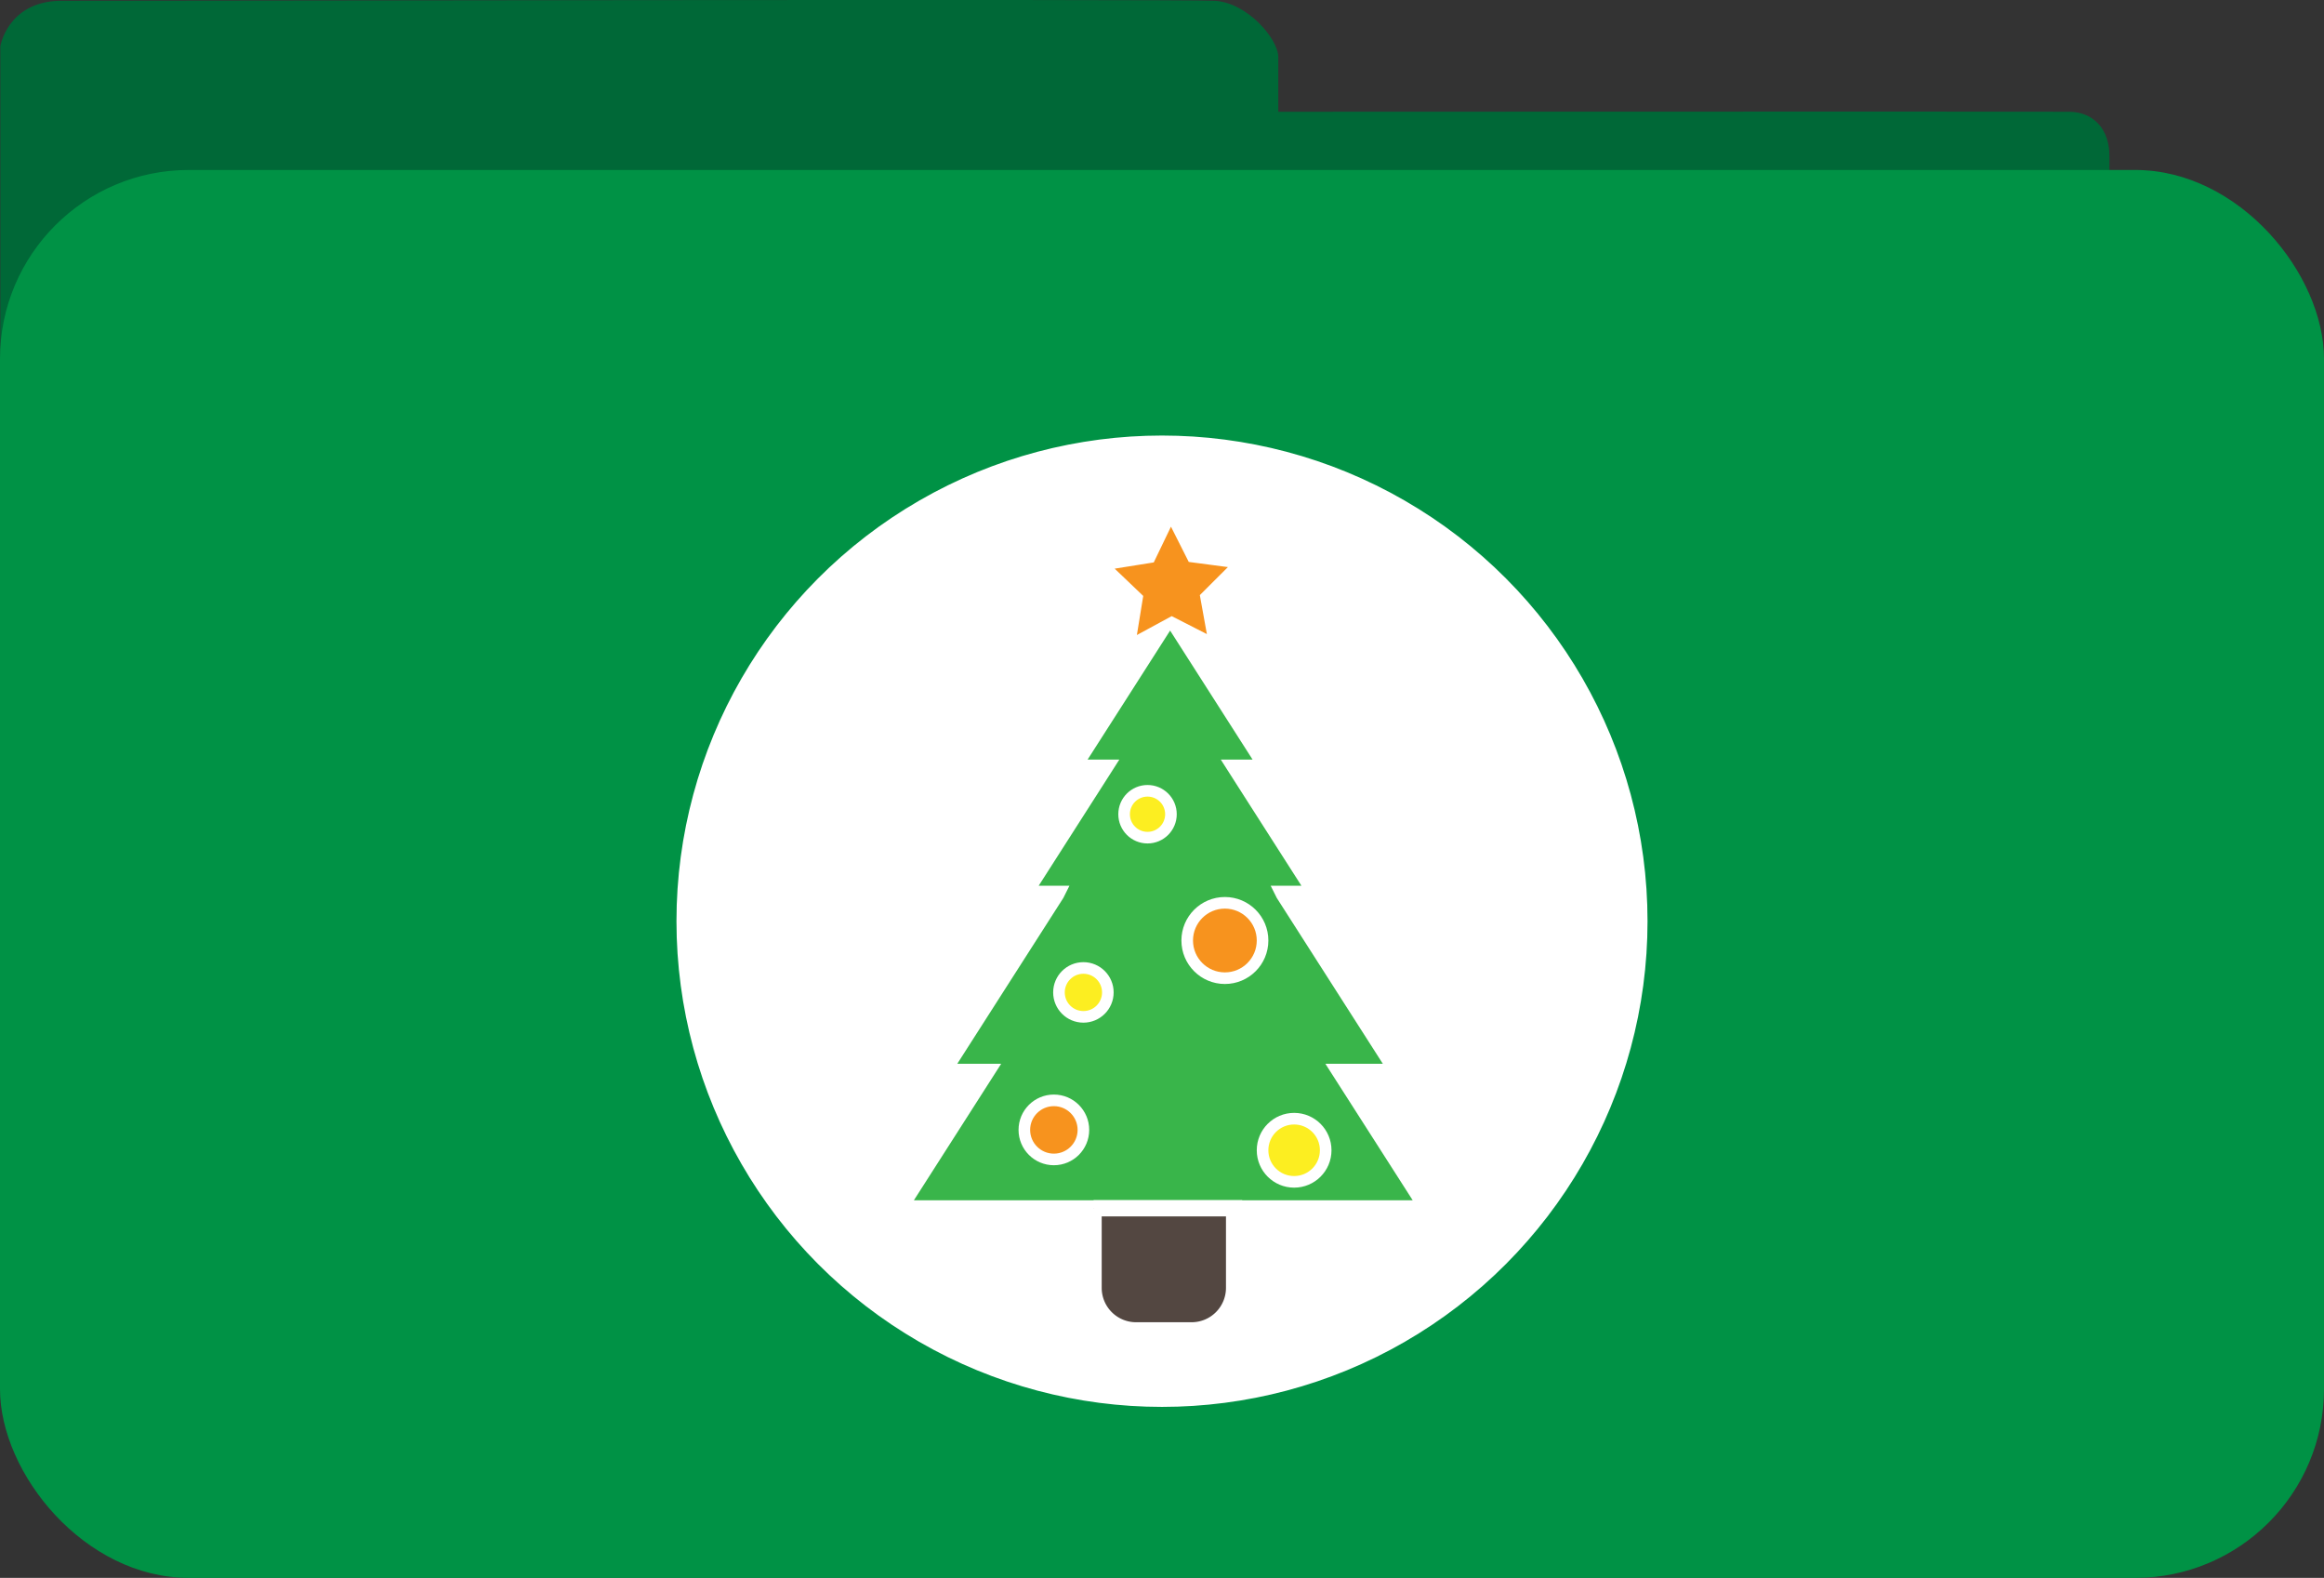
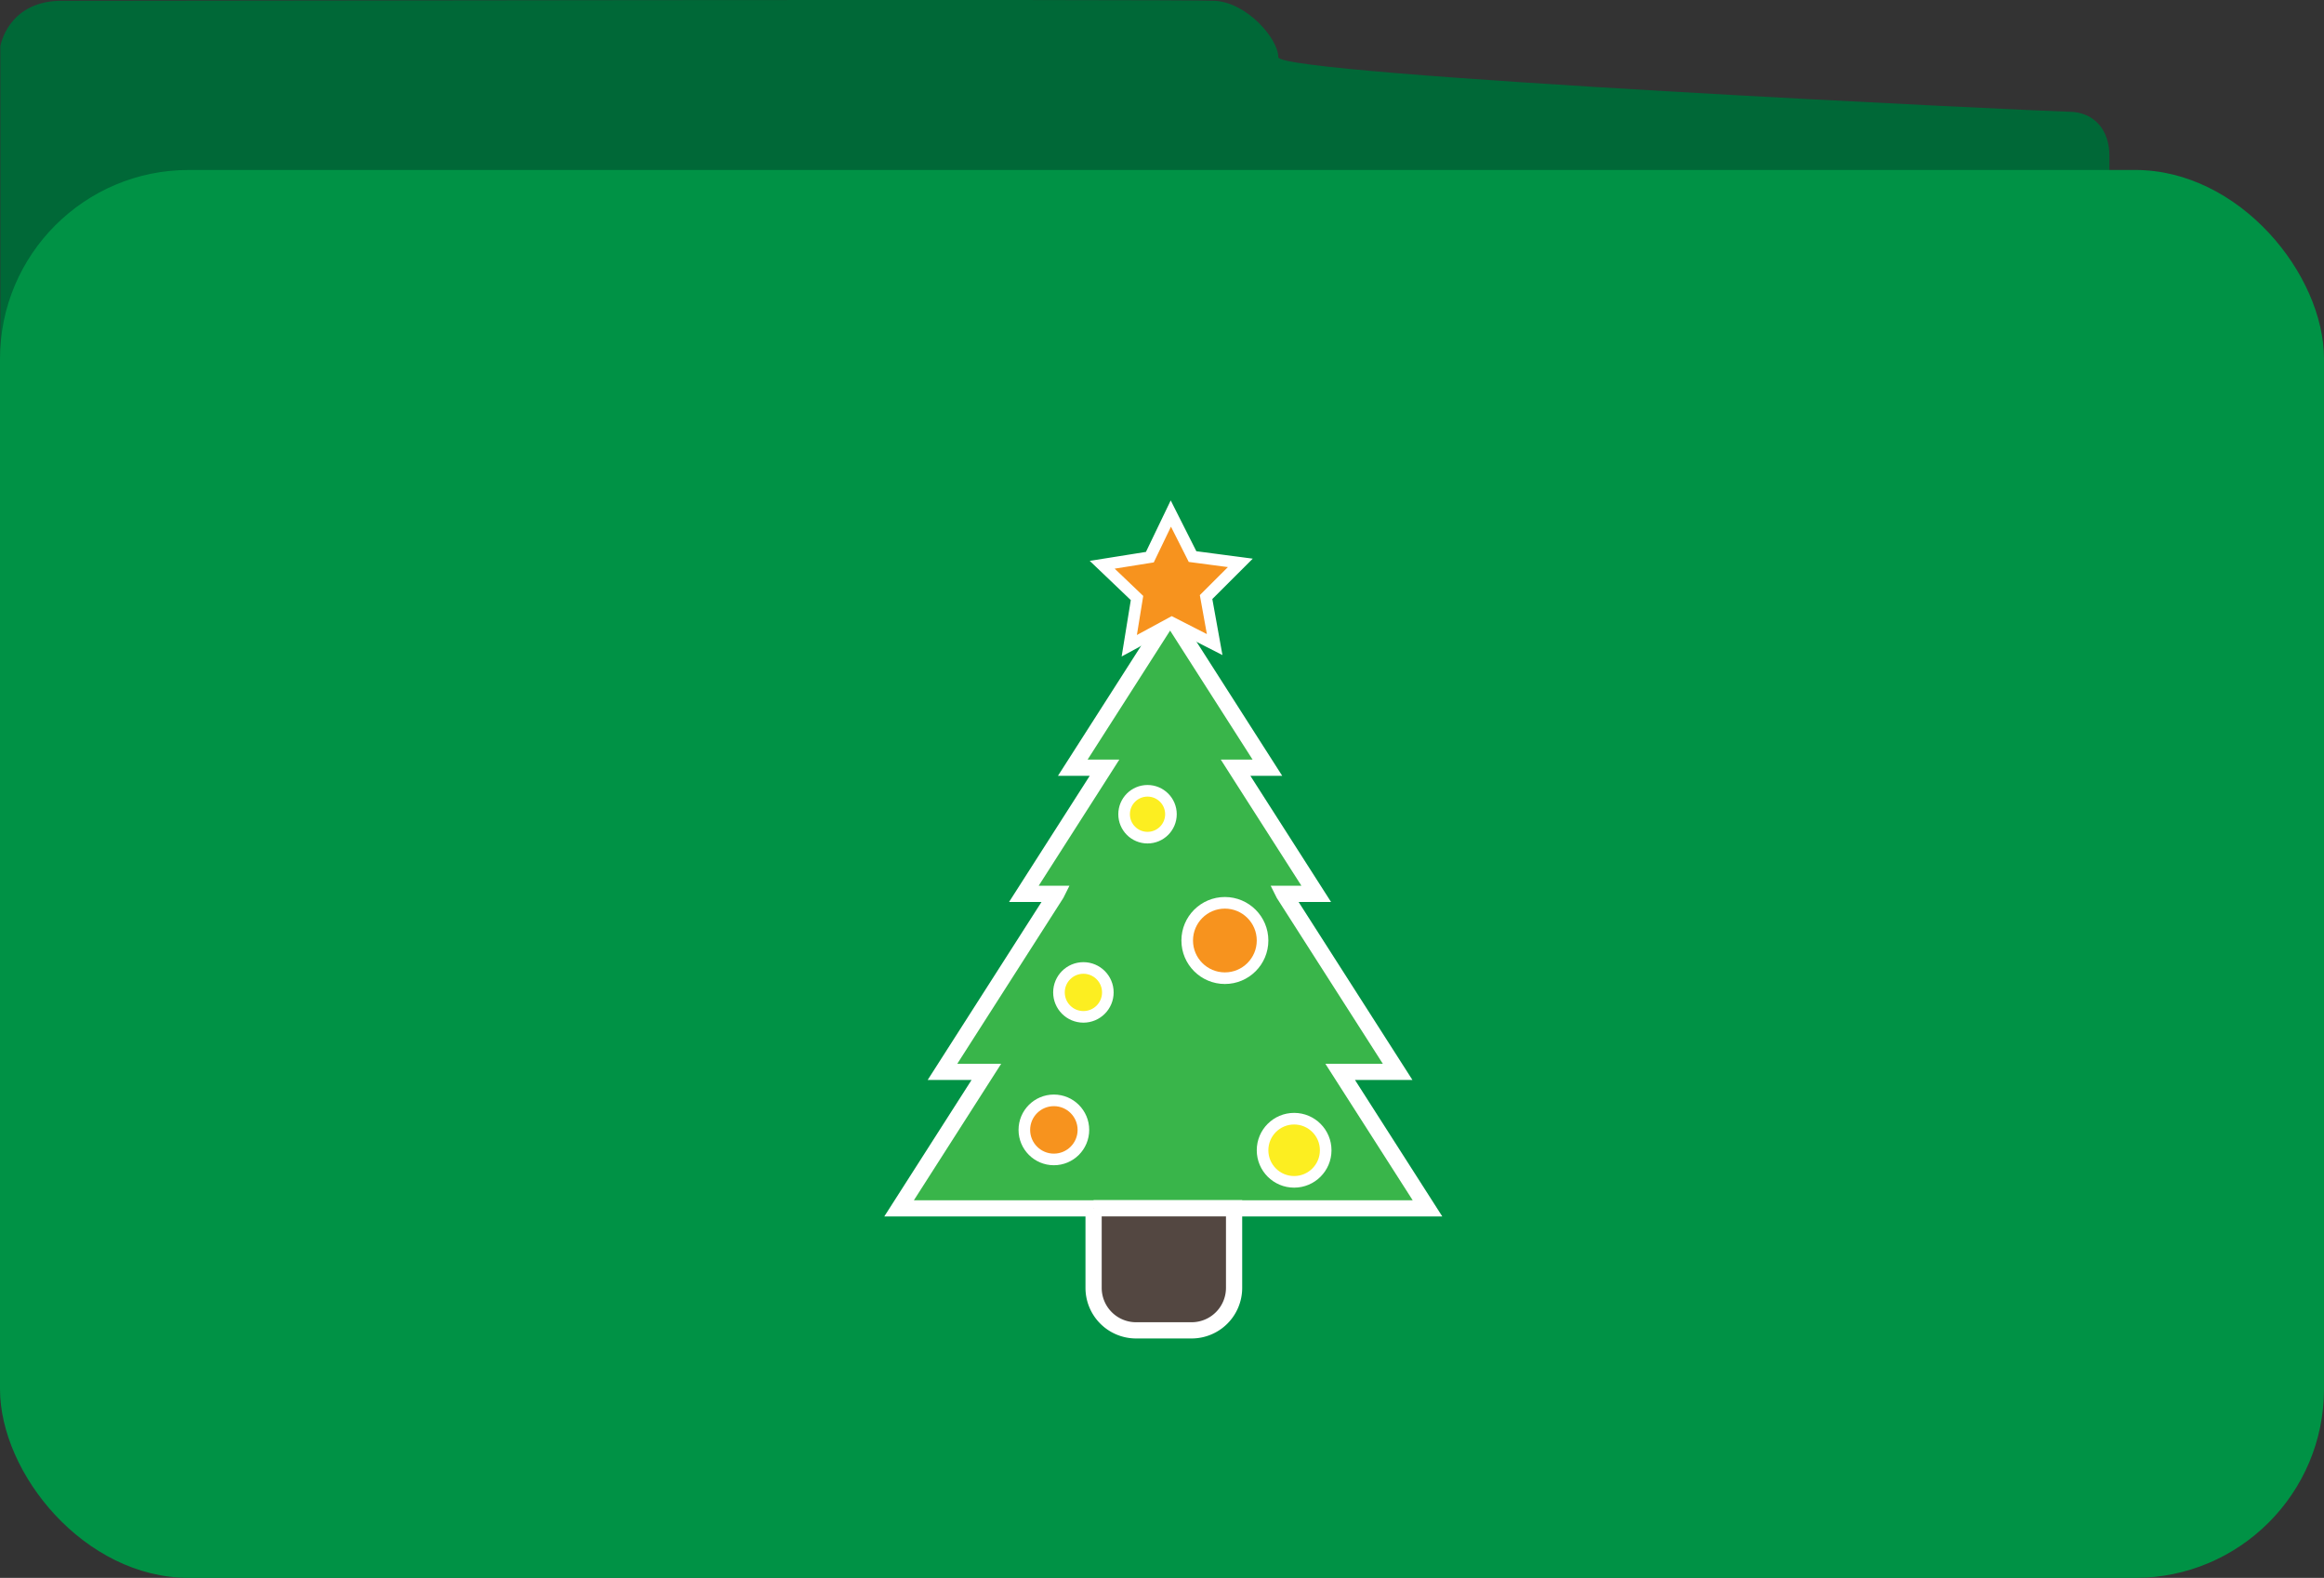
<svg xmlns="http://www.w3.org/2000/svg" viewBox="0 0 639 433.72">
  <rect x="0" y="0" width="639" height="433.72" fill="#333333" stroke="none" />
  <defs>
    <style>.a{fill:#006837;}.b{fill:#009245;}.c{fill:#fff;}.c,.d,.e,.f,.g{stroke:#fff;stroke-miterlimit:10;}.d{fill:#39b54a;}.d,.e{stroke-width:4.46px;}.e{fill:#534741;}.f{fill:#f7931e;}.f,.g{stroke-width:3.19px;}.g{fill:#fcee21;}</style>
  </defs>
-   <path class="a" d="M676.09,406V288s1.91-12,16.08-12.5c18.37,0,308.83-.5,317.83,0s17.48,10.53,17.48,15.5V306S1238,305.9,1245,306s11,5.21,11,12.05v35.8Z" transform="translate(-676 -275.28)" />
+   <path class="a" d="M676.09,406V288s1.91-12,16.08-12.5c18.37,0,308.83-.5,317.83,0s17.48,10.53,17.48,15.5S1238,305.9,1245,306s11,5.21,11,12.05v35.8Z" transform="translate(-676 -275.28)" />
  <rect class="b" y="46.72" width="639" height="387" rx="51.92" />
-   <circle class="c" cx="319.5" cy="253.22" r="133" />
  <polygon class="d" points="368.49 294.63 384.29 294.63 353 245.72 352.99 245.7 361.91 245.7 341.81 214.28 339.73 211.02 348.48 211.02 335.11 190.11 321.73 169.19 308.35 190.11 294.97 211.02 303.7 211.02 301.62 214.28 281.52 245.7 290.44 245.7 290.43 245.72 259.14 294.63 271.21 294.63 247.21 332.15 319.85 332.15 392.5 332.15 368.49 294.63" />
  <path class="e" d="M300.69,332.13h38.63a0,0,0,0,1,0,0V354a11.68,11.68,0,0,1-11.68,11.68H312.37A11.68,11.68,0,0,1,300.69,354v-21.9A0,0,0,0,1,300.69,332.13Z" />
  <polygon class="f" points="327.9 152.99 341.04 154.72 331.62 164.12 333.98 177.18 322.19 171.16 310.5 177.5 312.63 164.38 303.06 155.24 316.16 153.15 321.93 141.16 327.9 152.99" />
  <circle class="f" cx="289.77" cy="310.58" r="8.12" />
  <circle class="f" cx="336.79" cy="258.52" r="10.36" />
  <circle class="g" cx="315.52" cy="223.81" r="6.44" />
  <circle class="g" cx="355.83" cy="316.18" r="8.68" />
  <circle class="g" cx="297.89" cy="272.79" r="6.72" />
</svg>